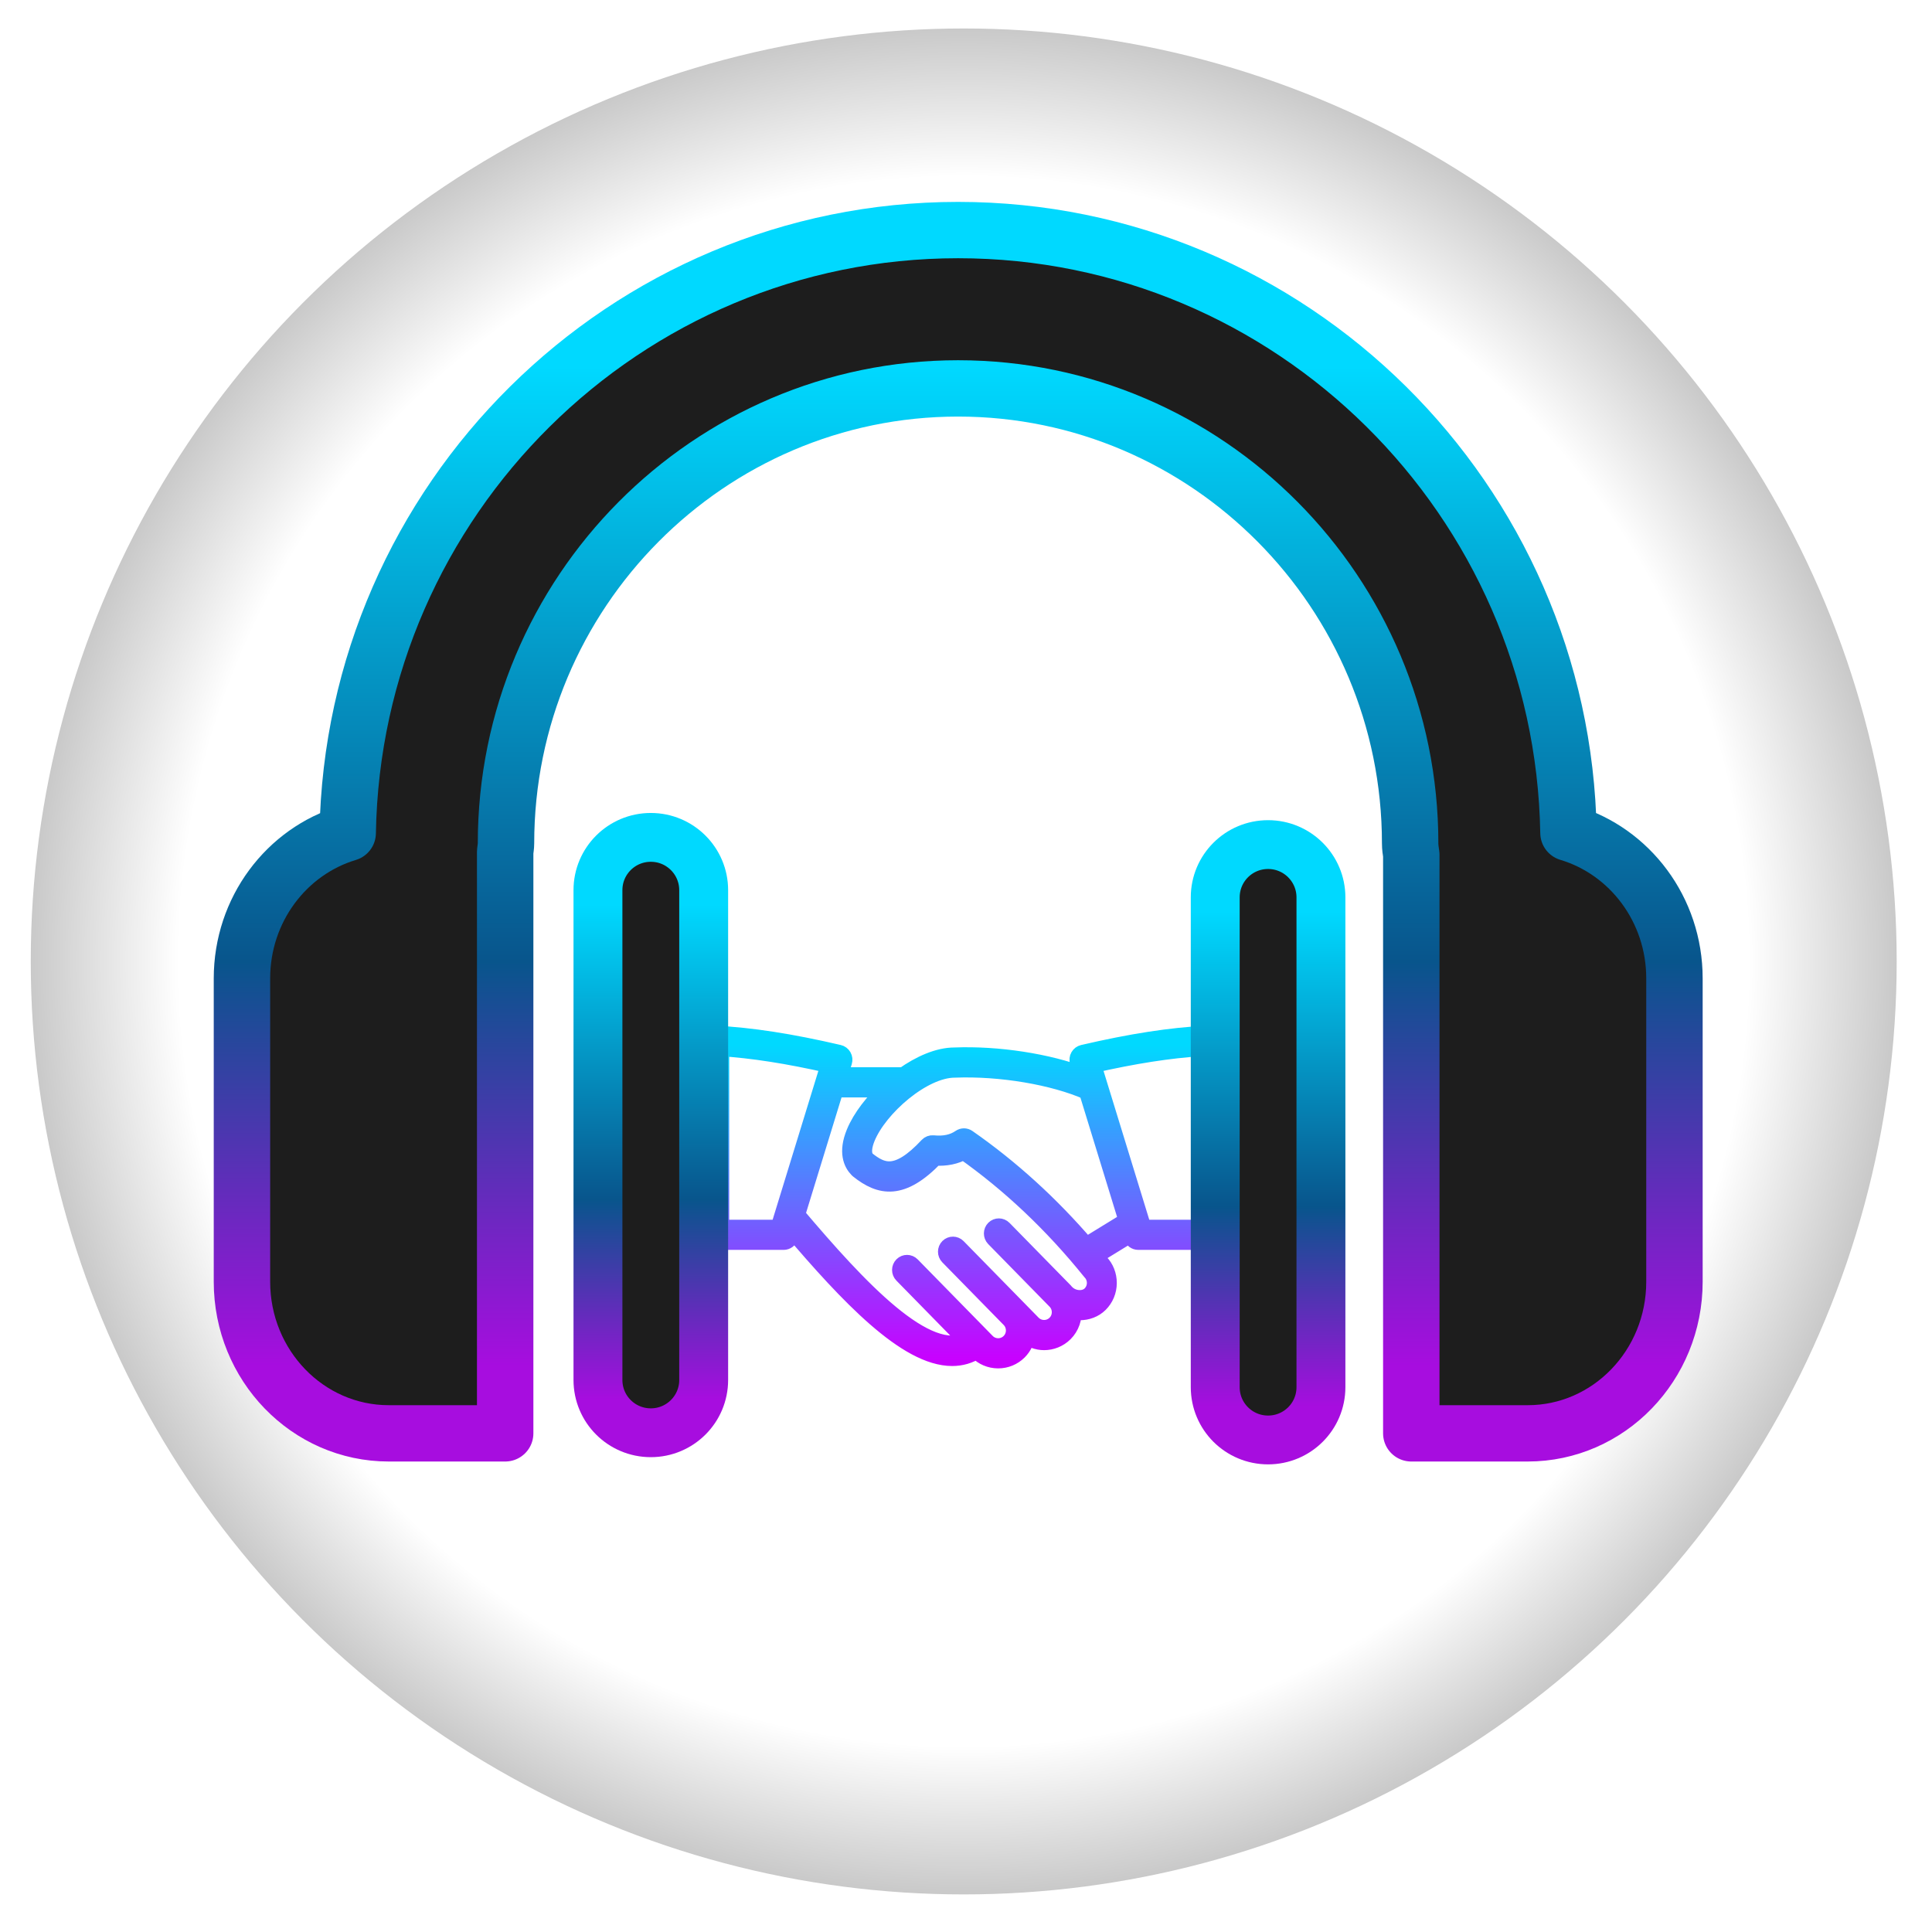
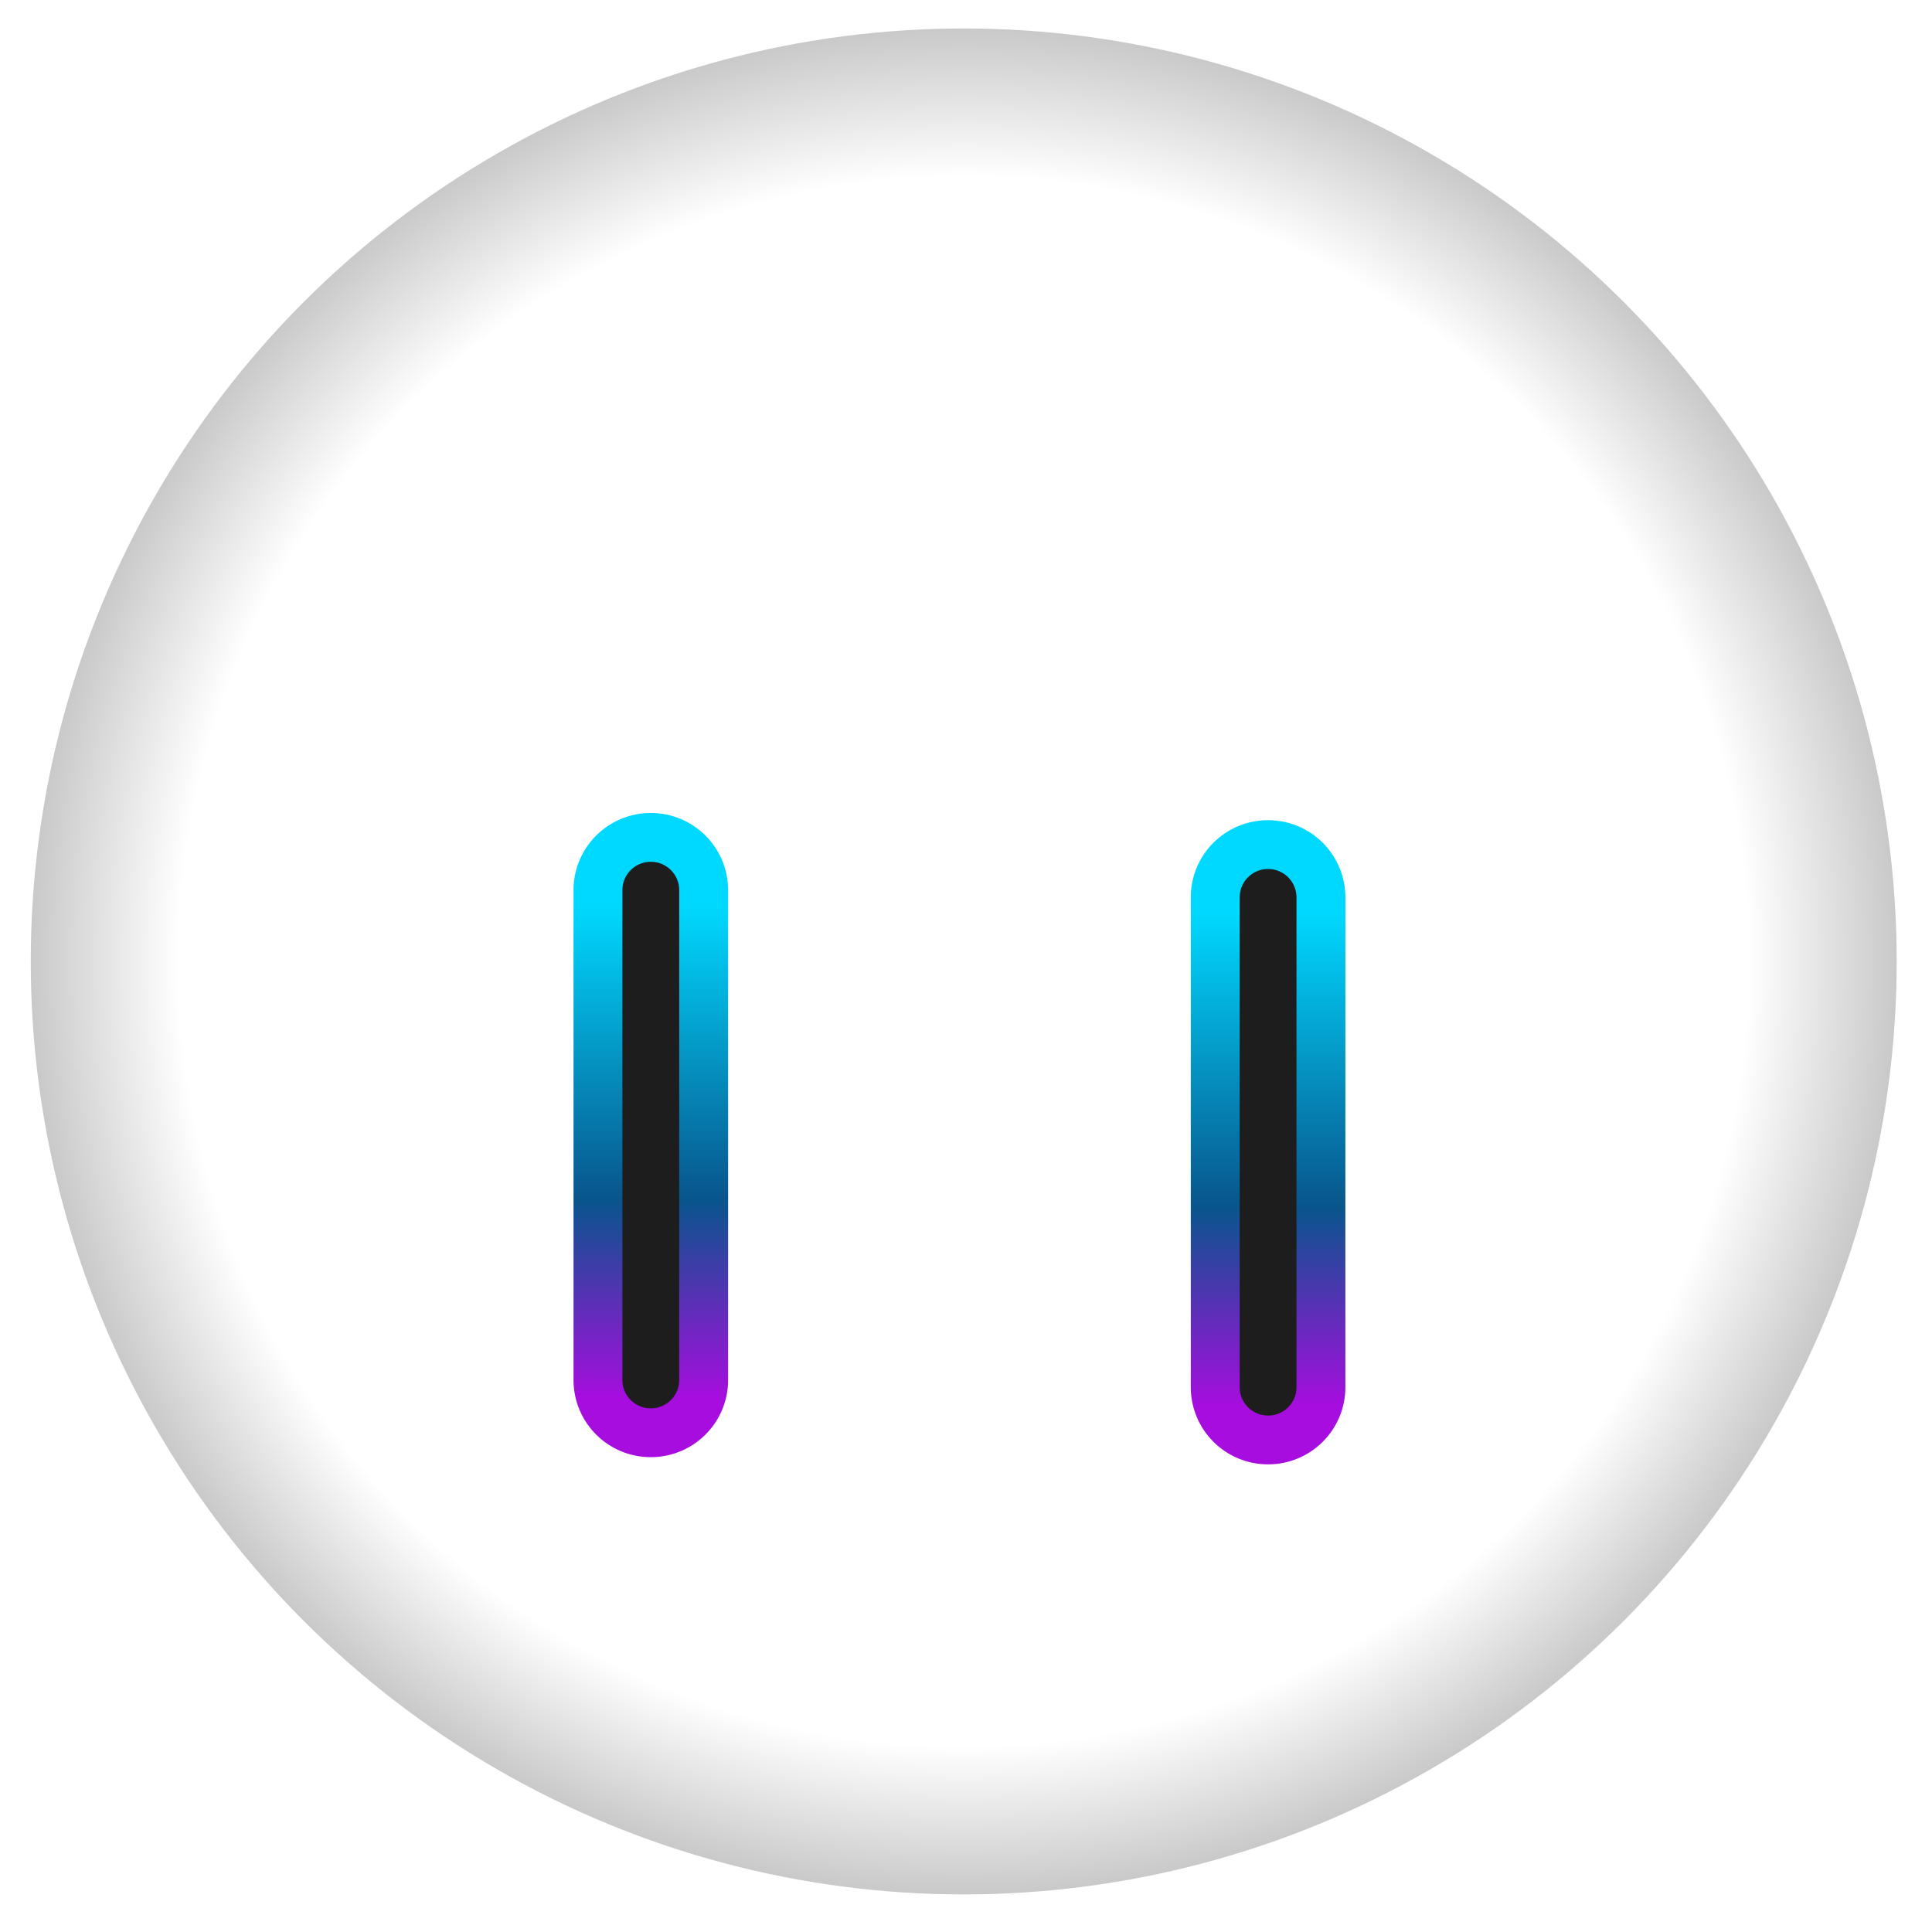
<svg xmlns="http://www.w3.org/2000/svg" xmlns:ns2="https://boxy-svg.com" xmlns:xlink="http://www.w3.org/1999/xlink" viewBox="0 0 500 500">
  <defs>
    <radialGradient id="gradient-2-0" gradientUnits="userSpaceOnUse" cx="251.179" cy="248.821" r="241.45" gradientTransform="matrix(1, 0, 0, 1, -1.769, -0)" xlink:href="#gradient-2" />
    <linearGradient id="gradient-2">
      <stop offset="0.841" style="stop-color: rgb(255, 255, 255);" />
      <stop offset="1" style="stop-color: rgb(201, 201, 201);" />
    </linearGradient>
    <filter id="drop-shadow-filter-0" x="-500%" y="-500%" width="1000%" height="1000%" ns2:preset="drop-shadow 1 0 0 10 0.42 rgba(201,201,201,1)">
      <feGaussianBlur in="SourceAlpha" stdDeviation="10" />
      <feOffset dx="0" dy="0" />
      <feComponentTransfer result="offsetblur">
        <feFuncA id="spread-ctrl" type="linear" slope="0.84" />
      </feComponentTransfer>
      <feFlood flood-color="rgba(201,201,201,1)" />
      <feComposite in2="offsetblur" operator="in" />
      <feMerge>
        <feMergeNode />
        <feMergeNode in="SourceGraphic" />
      </feMerge>
    </filter>
    <linearGradient id="gradient-0-0" gradientUnits="userSpaceOnUse" x1="47.146" y1="18.044" x2="47.146" y2="75.354" xlink:href="#gradient-0" />
    <linearGradient id="gradient-0">
      <stop offset="0.031" style="stop-color: rgb(0, 217, 255);" />
      <stop offset="1" style="stop-color: rgb(200, 1, 255);" />
    </linearGradient>
    <filter id="inner-shadow-filter-0" x="-500%" y="-500%" width="1000%" height="1000%" ns2:preset="inner-shadow 1 0 0 3 0.5 rgba(0,0,0,0.7)">
      <feOffset dx="0" dy="0" />
      <feGaussianBlur stdDeviation="3" />
      <feComposite operator="out" in="SourceGraphic" />
      <feComponentTransfer result="choke">
        <feFuncA type="linear" slope="1" />
      </feComponentTransfer>
      <feFlood flood-color="rgba(0,0,0,0.7)" result="color" />
      <feComposite operator="in" in="color" in2="choke" result="shadow" />
      <feComposite operator="over" in="shadow" in2="SourceGraphic" />
    </filter>
    <linearGradient id="gradient-4-1" gradientUnits="userSpaceOnUse" x1="82.026" y1="144.832" x2="82.026" y2="264.462" xlink:href="#gradient-4" />
    <linearGradient id="gradient-4">
      <stop offset="0.113" style="stop-color: rgb(0, 217, 255);" />
      <stop offset="0.608" style="stop-color: rgb(8, 85, 140);" />
      <stop offset="0.944" style="stop-color: rgb(167, 13, 223);" />
    </linearGradient>
    <linearGradient id="gradient-4-2" gradientUnits="userSpaceOnUse" x1="143.693" y1="22.804" x2="143.693" y2="264.582" xlink:href="#gradient-4" />
    <linearGradient id="gradient-4-0" gradientUnits="userSpaceOnUse" x1="205.862" y1="146.28" x2="205.862" y2="265.91" xlink:href="#gradient-4" />
  </defs>
  <ellipse style="paint-order: fill; filter: url(#drop-shadow-filter-0); fill: url(#gradient-2-0);" cx="249.41" cy="248.821" rx="241.45" ry="241.45" />
  <g transform="matrix(0.373, 0, 0, 0.376, 245.579, 307.299)" style="">
    <g style="stroke: none; stroke-width: 0; stroke-dasharray: none; stroke-linecap: butt; stroke-linejoin: miter; stroke-miterlimit: 10; fill: none; fill-rule: nonzero; opacity: 1;" transform="translate(-175.05 -175.05) scale(3.89 3.89)">
-       <path d="M 91.835 18.32 C 91.637 18.132 91.374 18.036 91.096 18.046 C 84.617 18.367 77.578 19.444 68.948 21.435 C 68.677 21.498 68.444 21.67 68.305 21.911 C 68.166 22.152 68.135 22.44 68.217 22.705 L 69.055 25.409 C 62.692 22.996 53.742 21.607 45.995 21.912 C 43.155 21.912 39.913 23.321 36.95 25.412 L 25.235 25.412 L 26.074 22.704 C 26.157 22.438 26.124 22.151 25.986 21.91 C 25.848 21.669 25.615 21.496 25.344 21.434 C 16.714 19.443 9.676 18.366 3.196 18.045 C 2.927 18.033 2.656 18.13 2.457 18.319 C 2.258 18.509 2.146 18.771 2.146 19.045 L 2.146 53.387 C 2.146 53.94 2.594 54.387 3.146 54.387 L 15.524 54.387 C 15.962 54.387 16.35 54.102 16.479 53.683 L 16.951 52.16 C 27.138 64.032 37.497 74.935 45.585 74.935 C 47.142 74.935 48.614 74.524 49.986 73.645 L 50.197 73.859 C 51.141 74.815 52.406 75.346 53.758 75.354 C 53.769 75.354 53.779 75.354 53.79 75.354 C 55.129 75.354 56.387 74.839 57.336 73.903 C 58.17 73.078 58.635 72.03 58.772 70.947 C 59.702 71.718 60.833 72.127 61.978 72.127 C 63.259 72.126 64.542 71.643 65.525 70.673 C 66.634 69.577 67.105 68.092 66.981 66.648 C 67.427 66.758 67.878 66.833 68.331 66.833 C 69.614 66.833 70.869 66.39 71.779 65.491 C 72.735 64.547 73.266 63.282 73.274 61.93 C 73.282 60.578 72.767 59.308 71.887 58.423 C 71.519 57.97 71.139 57.535 70.766 57.089 L 77.582 52.94 L 77.812 53.682 C 77.942 54.101 78.329 54.386 78.767 54.386 L 91.146 54.386 C 91.699 54.386 92.146 53.939 92.146 53.386 L 92.146 19.045 C 92.146 18.771 92.034 18.509 91.835 18.32 Z M 14.787 52.387 L 4.146 52.387 L 4.146 20.102 C 9.952 20.461 16.268 21.437 23.845 23.145 L 14.787 52.387 Z M 70.373 64.067 C 69.234 65.193 67.063 65.072 65.817 63.809 C 65.8 63.792 65.778 63.786 65.76 63.771 C 65.693 63.694 65.642 63.608 65.569 63.534 L 54.619 52.448 C 54.229 52.056 53.598 52.052 53.204 52.439 C 52.811 52.828 52.808 53.46 53.195 53.854 L 64.145 64.94 C 64.714 65.515 65.025 66.283 65.02 67.1 C 65.015 67.916 64.695 68.68 64.119 69.248 C 62.924 70.431 60.991 70.416 59.809 69.222 L 57.384 66.767 C 57.382 66.765 57.381 66.763 57.38 66.762 L 46.43 55.677 C 46.041 55.286 45.408 55.281 45.016 55.668 C 44.623 56.057 44.619 56.689 45.007 57.083 L 55.956 68.169 C 57.138 69.364 57.126 71.298 55.93 72.479 C 54.734 73.661 52.8 73.647 51.62 72.453 L 38.24 58.908 C 37.851 58.516 37.218 58.51 36.826 58.9 C 36.433 59.288 36.429 59.921 36.817 60.314 L 48.528 72.169 C 41.093 76.143 28.778 62.93 17.651 49.901 L 24.616 27.414 L 34.431 27.414 C 31.69 29.846 29.43 32.75 28.339 35.397 C 26.943 38.783 27.852 40.687 28.86 41.688 C 28.886 41.714 28.914 41.739 28.943 41.762 C 32.786 44.809 36.571 45.577 42.466 39.479 C 44.467 39.601 46.171 39.254 47.65 38.415 C 55.956 44.222 63.587 51.376 70.399 59.758 C 71.581 60.953 71.569 62.887 70.373 64.067 Z M 69.464 55.541 C 63.058 48.131 55.937 41.698 48.248 36.395 C 47.907 36.159 47.455 36.159 47.114 36.394 C 45.792 37.301 44.175 37.645 42.17 37.449 C 41.859 37.415 41.556 37.533 41.343 37.759 C 35.758 43.702 32.999 42.415 30.234 40.232 C 29.238 39.193 29.657 37.448 30.188 36.159 C 32.412 30.761 40.301 23.913 46.034 23.912 C 54.206 23.599 63.683 25.188 69.82 27.879 L 76.972 50.97 L 69.464 55.541 Z M 90.146 52.387 L 79.504 52.387 L 70.446 23.145 C 78.023 21.437 84.34 20.461 90.145 20.102 L 90.145 52.387 Z" style="stroke-dasharray: none; stroke-linecap: butt; stroke-linejoin: miter; stroke-miterlimit: 10; fill-rule: nonzero; opacity: 1; stroke: url(#gradient-0-0); fill: rgb(28, 28, 29); stroke-width: 3.339px; paint-order: stroke;" stroke-linecap="round" />
-     </g>
+       </g>
  </g>
  <g transform="matrix(1.29, 0, 0, 1.288, 62.617, 30.169)" style="filter: url(#inner-shadow-filter-0);">
    <g>
      <path d="M 71.421 155.437 L 71.421 253.857 C 71.421 259.724 76.162 264.462 82.026 264.462 C 87.88 264.462 92.631 259.724 92.631 253.857 L 92.631 155.437 C 92.631 149.581 87.88 144.832 82.026 144.832 C 76.162 144.832 71.421 149.576 71.421 155.437 Z" style="stroke-width: 9.809px; stroke: url(#gradient-4-1); fill: rgb(29, 29, 29); stroke-linecap: round; stroke-linejoin: round;" />
-       <path d="M29.456,264.582h23.351v-116.85c0.064-0.56,0.166-1.119,0.166-1.693c0-50.412,40.69-91.42,90.698-91.42 c50.002,0,90.692,41.008,90.692,91.42c0,0.771,0.113,1.518,0.228,2.263v116.28h23.354c16.254,0,29.442-13.64,29.442-30.469 v-60.936c0-13.878-8.989-25.57-21.261-29.249c-1.129-66.971-55.608-121.124-122.45-121.124 c-66.86,0-121.347,54.158-122.465,121.15C8.956,147.638,0,159.32,0,173.187v60.926C0,250.932,13.187,264.582,29.456,264.582z" style="stroke-width: 11.318px; stroke: url(#gradient-4-2); fill: rgb(29, 29, 29); stroke-linecap: round; stroke-linejoin: round;" />
      <path d="M 195.258 156.885 L 195.258 255.305 C 195.258 261.172 200.006 265.91 205.862 265.91 C 211.718 265.91 216.466 261.172 216.466 255.305 L 216.466 156.885 C 216.466 151.029 211.718 146.28 205.862 146.28 C 199.995 146.28 195.258 151.024 195.258 156.885 Z" style="stroke-width: 9.809px; stroke: url(#gradient-4-0); fill: rgb(29, 29, 29); stroke-linecap: round; stroke-linejoin: round;" />
    </g>
  </g>
  <g transform="matrix(0.973, 0, 0, 0.973, 62.617, 9.261)" style="" />
  <g transform="matrix(0.973, 0, 0, 0.973, 62.617, 9.261)" style="" />
  <g transform="matrix(0.973, 0, 0, 0.973, 62.617, 9.261)" style="" />
  <g transform="matrix(0.973, 0, 0, 0.973, 62.617, 9.261)" style="" />
  <g transform="matrix(0.973, 0, 0, 0.973, 62.617, 9.261)" style="" />
  <g transform="matrix(0.973, 0, 0, 0.973, 62.617, 9.261)" style="" />
  <g transform="matrix(0.973, 0, 0, 0.973, 62.617, 9.261)" style="" />
  <g transform="matrix(0.973, 0, 0, 0.973, 62.617, 9.261)" style="" />
  <g transform="matrix(0.973, 0, 0, 0.973, 62.617, 9.261)" style="" />
  <g transform="matrix(0.973, 0, 0, 0.973, 62.617, 9.261)" style="" />
  <g transform="matrix(0.973, 0, 0, 0.973, 62.617, 9.261)" style="" />
  <g transform="matrix(0.973, 0, 0, 0.973, 62.617, 9.261)" style="" />
  <g transform="matrix(0.973, 0, 0, 0.973, 62.617, 9.261)" style="" />
  <g transform="matrix(0.973, 0, 0, 0.973, 62.617, 9.261)" style="" />
  <g transform="matrix(0.973, 0, 0, 0.973, 62.617, 9.261)" style="" />
</svg>